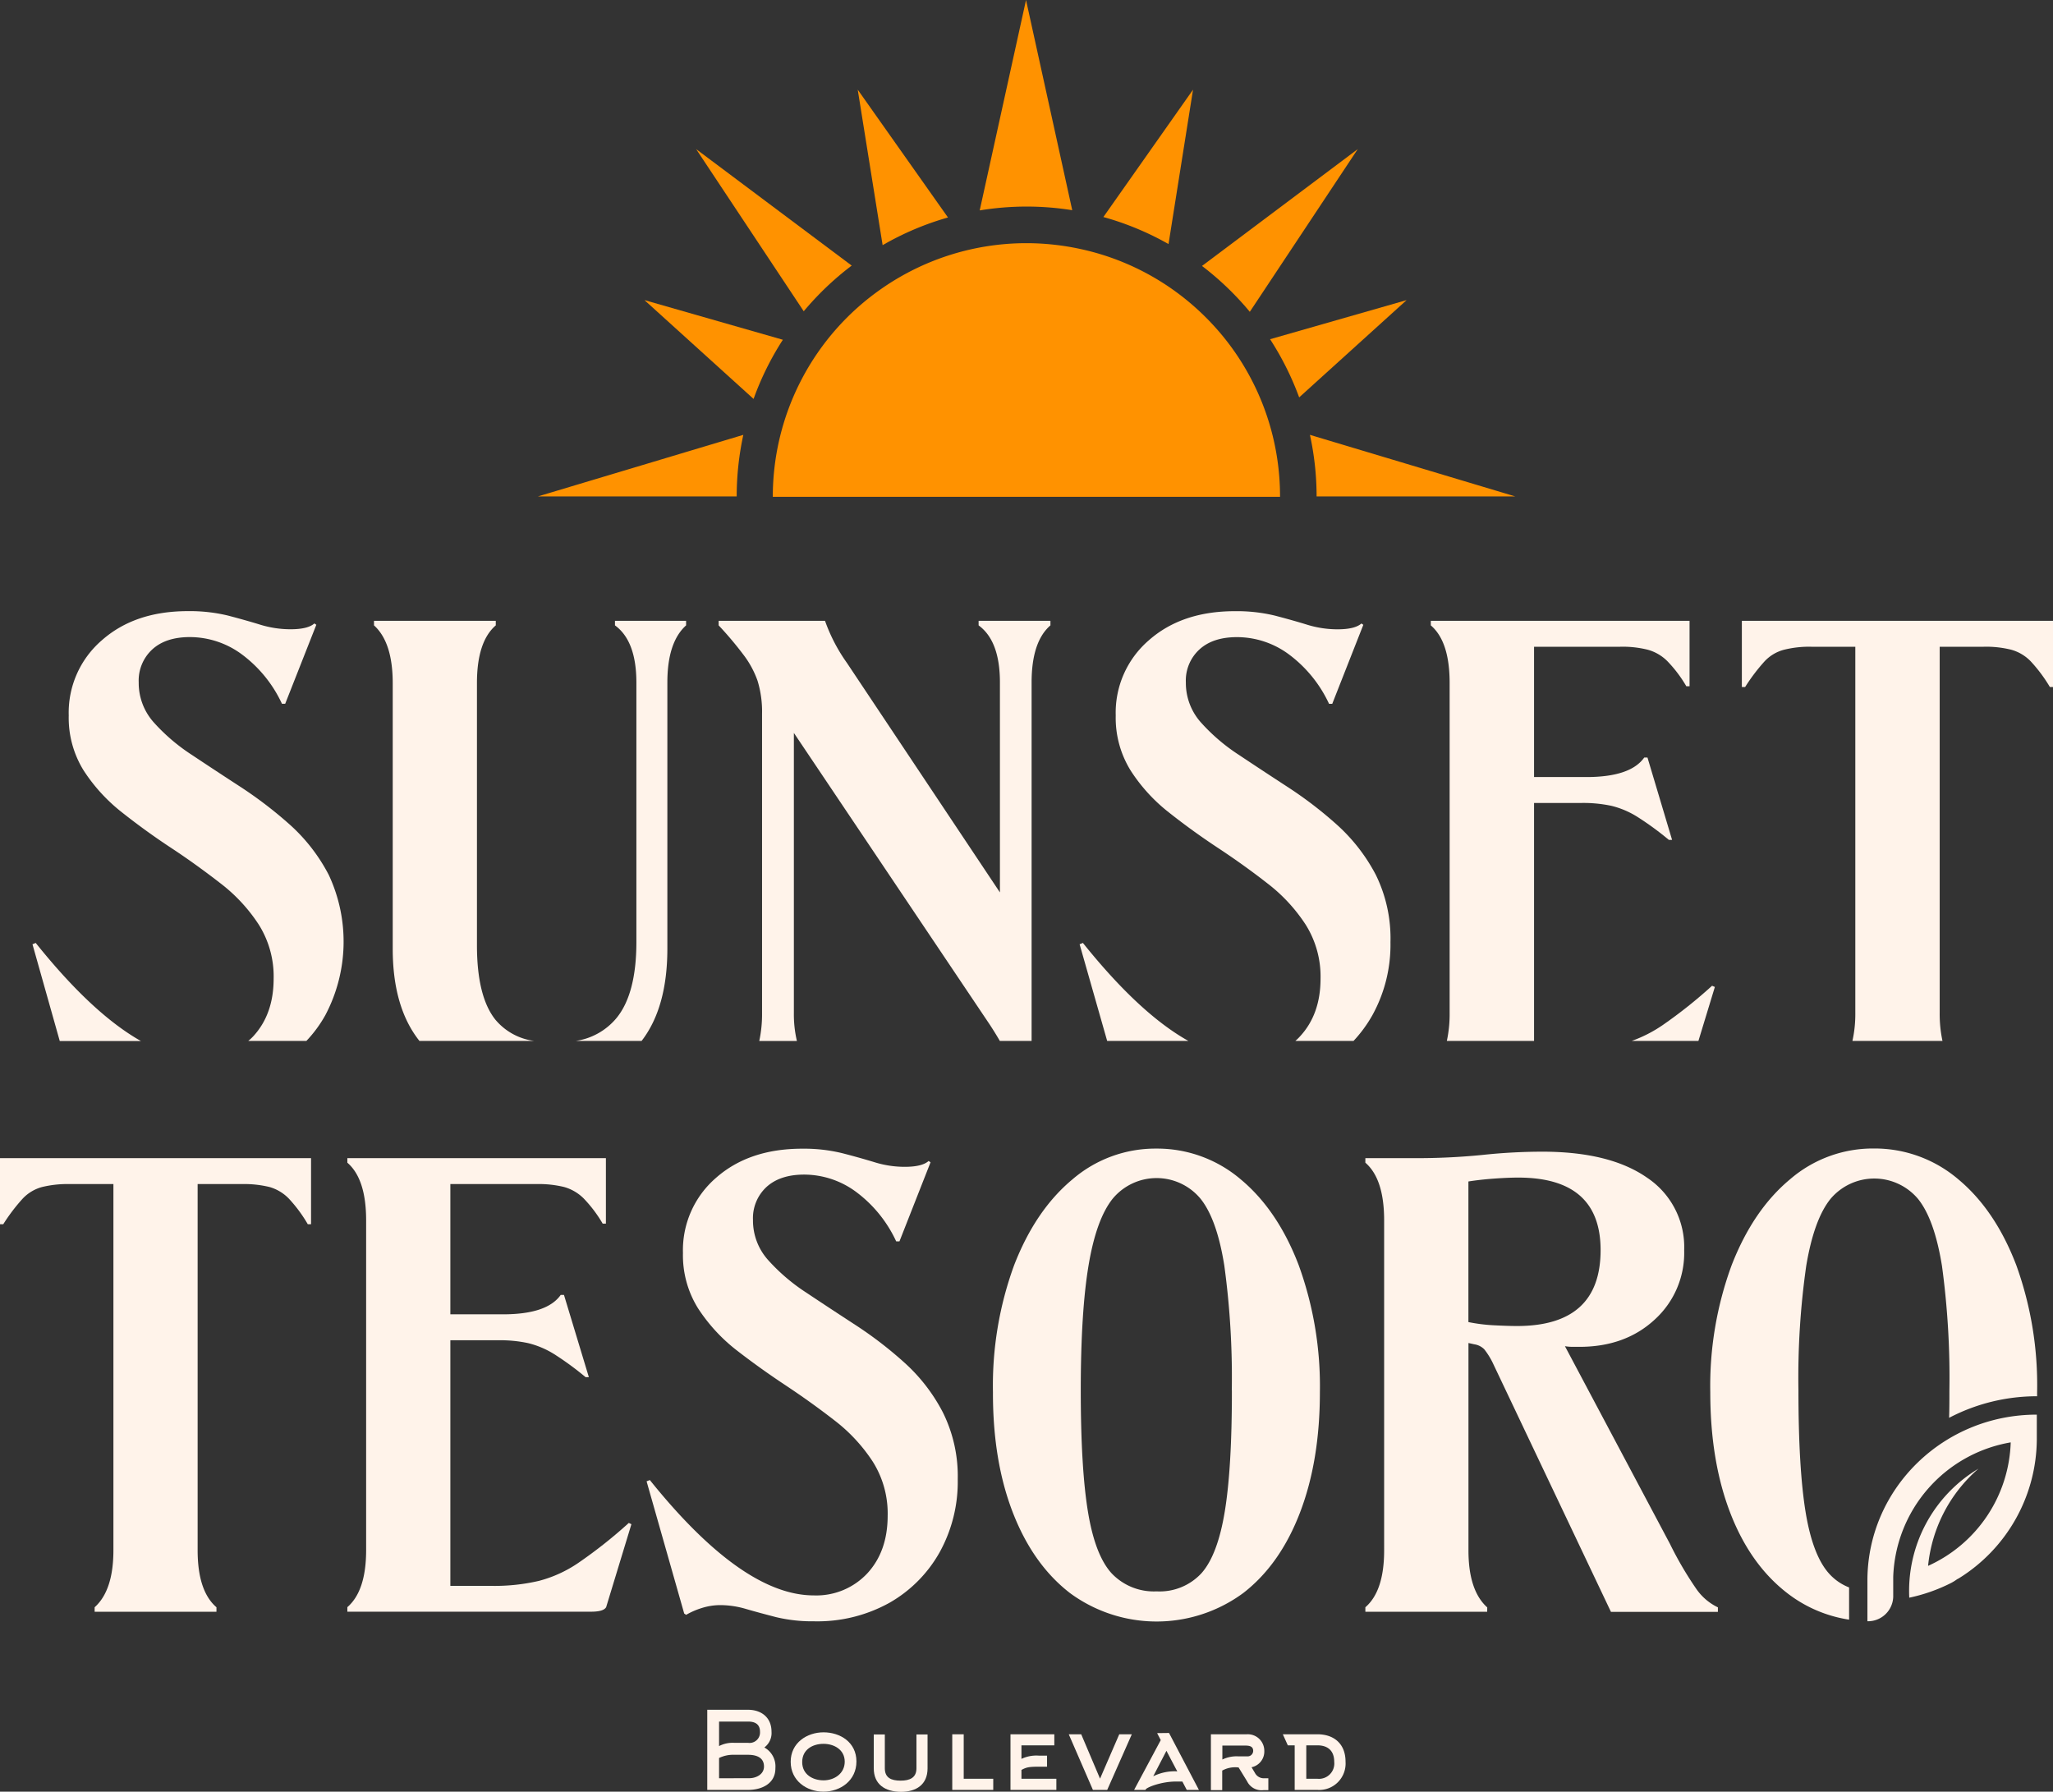
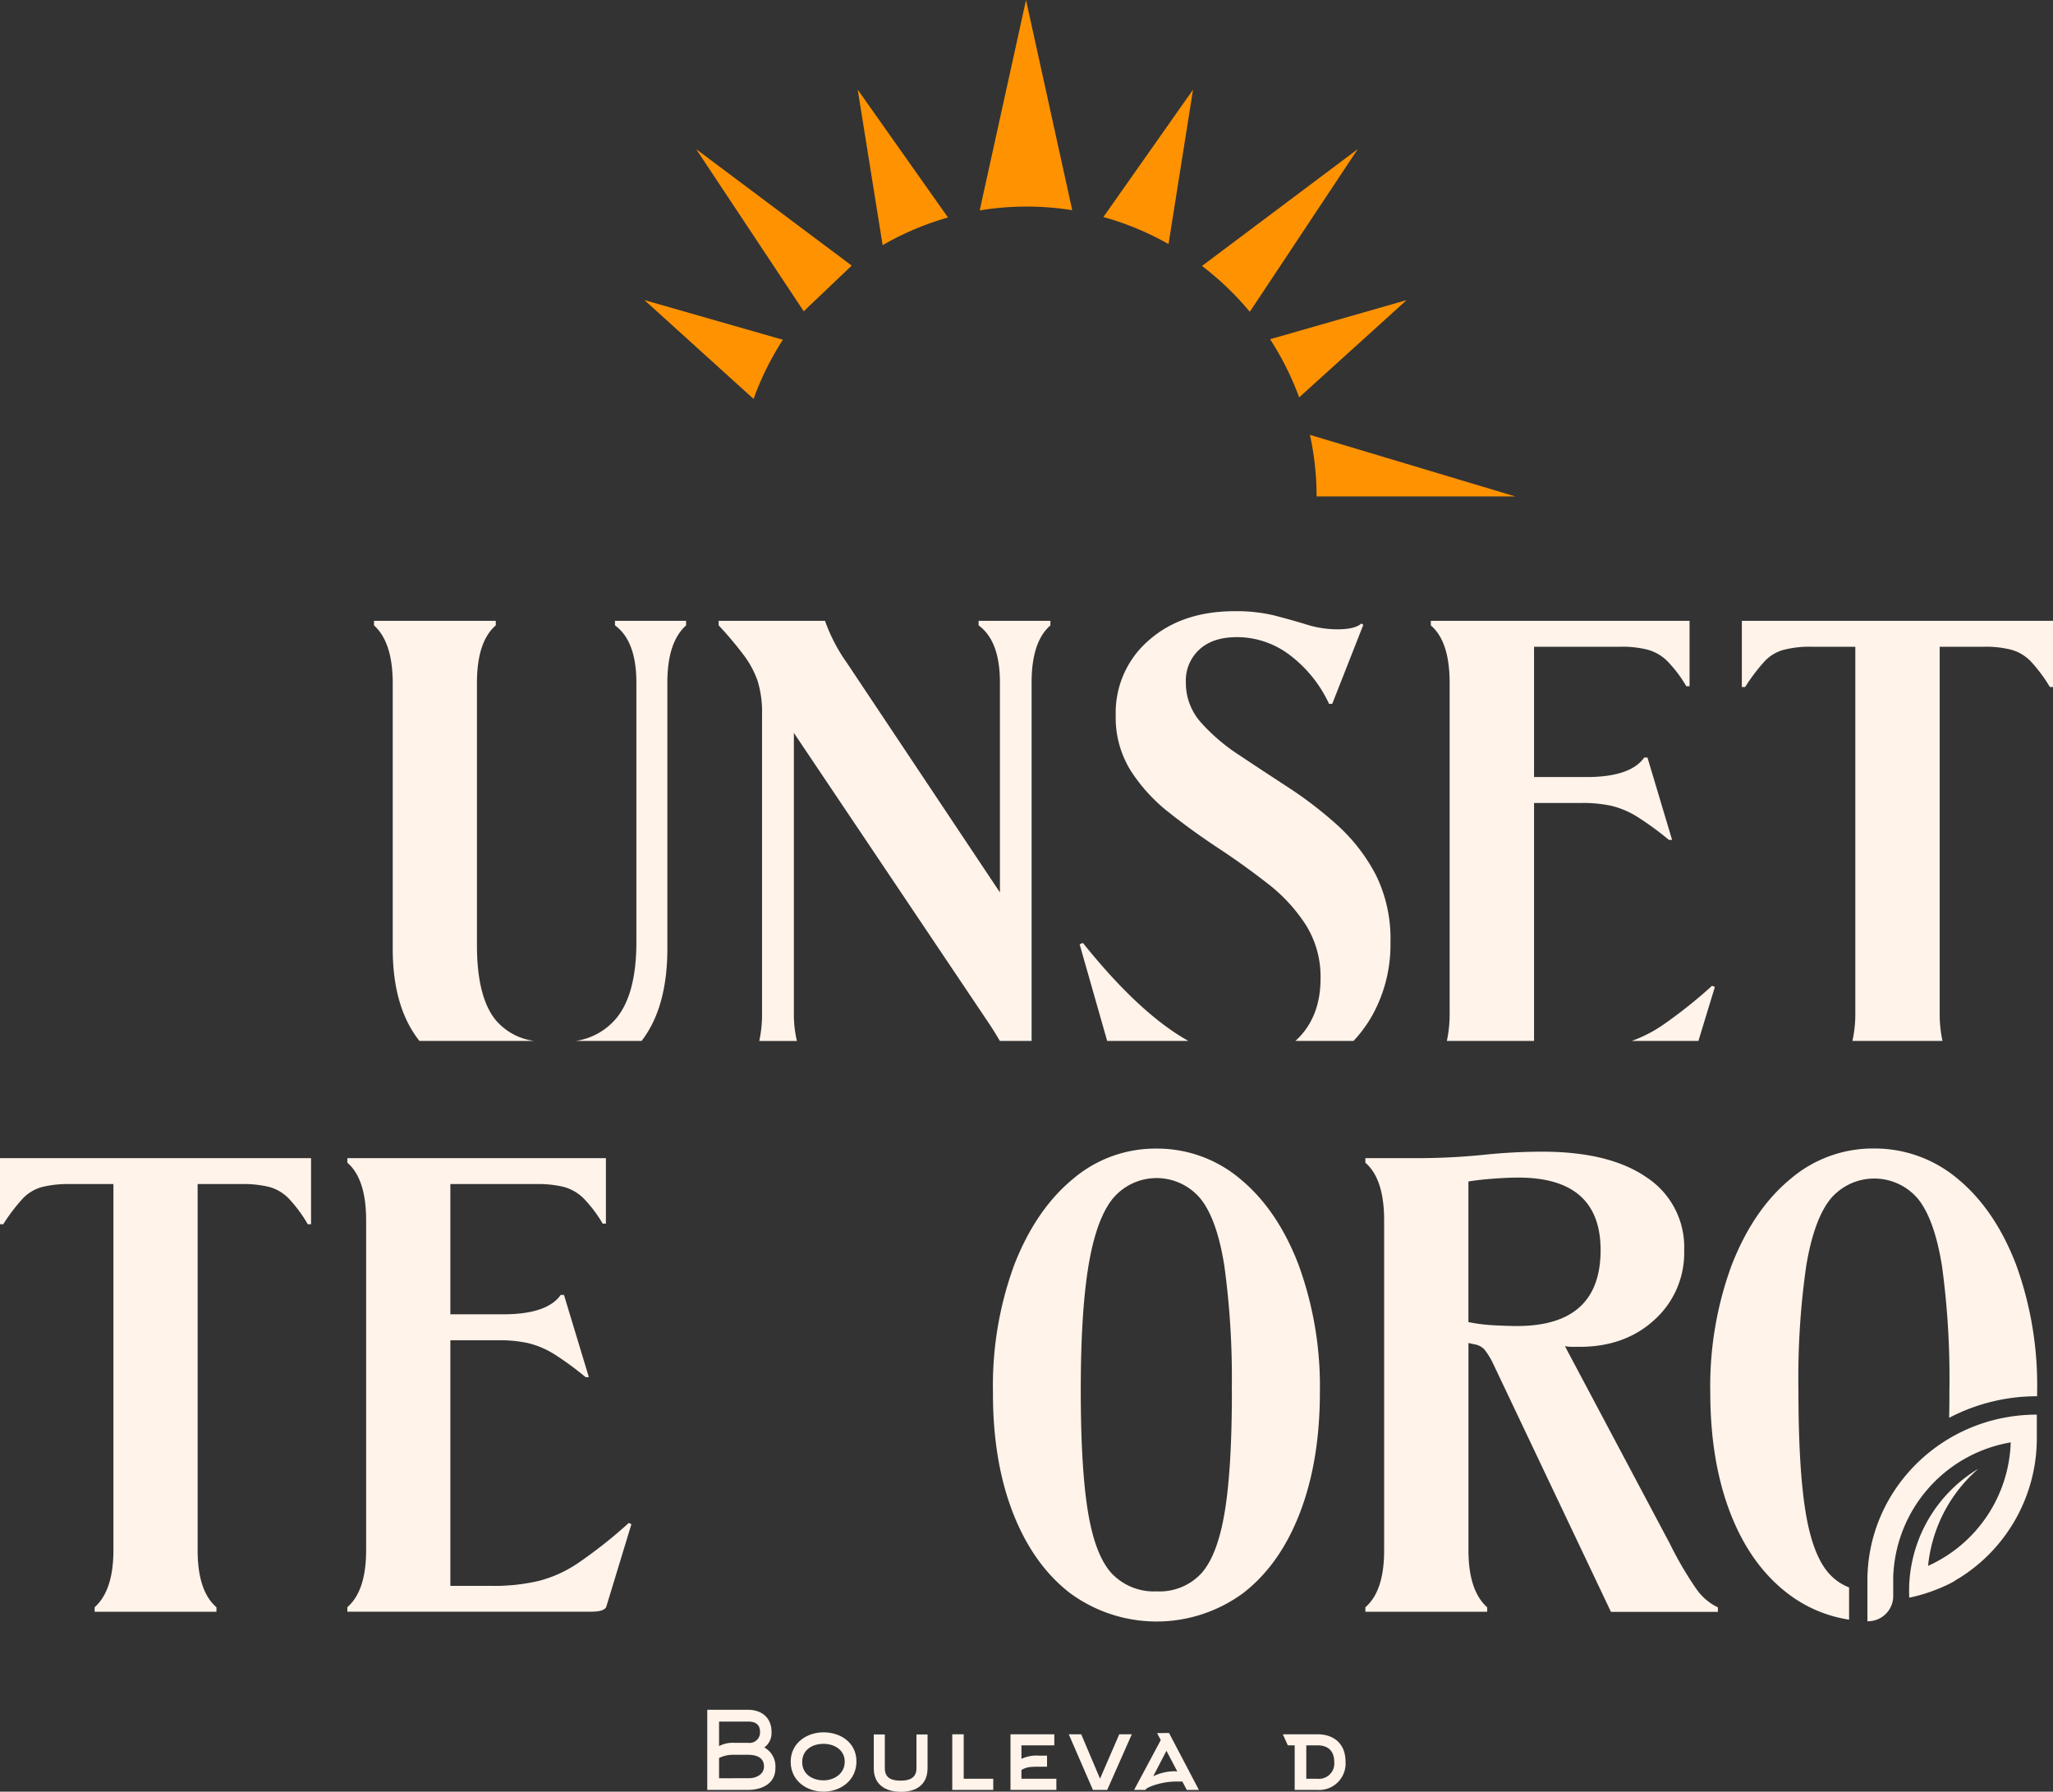
<svg xmlns="http://www.w3.org/2000/svg" viewBox="0 0 412.19 359.69">
  <rect x="0" y="0" width="412.19" height="359.69" fill="#333333" stroke="none" />
  <g id="Capa_2" data-name="Capa 2">
    <g id="Capa_1-2" data-name="Capa 1">
-       <path d="M171,53.32,139.77,29.94l21.6,32.55A58.57,58.57,0,0,1,171,53.32Z" fill="#ff9200" />
+       <path d="M171,53.32,139.77,29.94l21.6,32.55Z" fill="#ff9200" />
      <path d="M129.39,60.25,151.3,80.09a57.9,57.9,0,0,1,5.88-11.88Z" fill="#ff9200" />
      <path d="M190.33,43.66,172.21,18l5,31.22A57.76,57.76,0,0,1,190.33,43.66Z" fill="#ff9200" />
      <path d="M255,68.1a58.75,58.75,0,0,1,5.84,11.68l21.57-19.53Z" fill="#ff9200" />
      <path d="M239.53,18l-18,25.57A57.73,57.73,0,0,1,234.61,49Z" fill="#ff9200" />
      <path d="M250.93,62.6,272.6,29.94,241.33,53.39A58.94,58.94,0,0,1,250.93,62.6Z" fill="#ff9200" />
-       <path d="M147.91,99.66a58.58,58.58,0,0,1,1.33-12.36L108,99.66Z" fill="#ff9200" />
      <path d="M206.1,41.47a58,58,0,0,1,9.18.73L206,0,196.7,42.24a58.13,58.13,0,0,1,9.29-.77Z" fill="#ff9200" />
      <path d="M263,87.3a57.93,57.93,0,0,1,1.34,12.36h39.88Z" fill="#ff9200" />
-       <path d="M246.71,69a51.31,51.31,0,0,0-11.43-11,50.6,50.6,0,0,0-18.31-8,51.21,51.21,0,0,0-10.87-1.18H206a50.85,50.85,0,0,0-29,9.13,50.85,50.85,0,0,0-21.84,41.79H257A50.78,50.78,0,0,0,246.71,69Z" fill="#ff9200" />
-       <path d="M7.17,189.3l-.65.27L12,209h16.3Q18.54,203.5,7.17,189.3ZM66,175.63a35.51,35.51,0,0,0-7.67-9.95,83.23,83.23,0,0,0-9.88-7.6q-5.22-3.39-9.9-6.51A38,38,0,0,1,30.85,145a11.87,11.87,0,0,1-3-8,8.5,8.5,0,0,1,2.73-6.63c1.82-1.66,4.34-2.47,7.55-2.47a17.59,17.59,0,0,1,10.48,3.51,25.92,25.92,0,0,1,8,9.88h.65l6.25-15.86-.39-.27c-.86.78-2.47,1.17-4.81,1.17a20.72,20.72,0,0,1-6-.9c-2-.62-4.16-1.22-6.5-1.84a32.69,32.69,0,0,0-8.07-.9c-7.11,0-12.87,1.94-17.3,5.86a19.16,19.16,0,0,0-6.64,15.08,20.05,20.05,0,0,0,3,11.06,34.6,34.6,0,0,0,7.69,8.4c3.12,2.47,6.4,4.85,9.88,7.14s6.77,4.68,9.89,7.1a33.47,33.47,0,0,1,7.68,8.27,19.53,19.53,0,0,1,3,10.87q0,7.14-4.09,11.57a9.35,9.35,0,0,1-1,.93H61.52a25.55,25.55,0,0,0,3.8-5.17A31.57,31.57,0,0,0,66,175.63Z" fill="#fff3ea" />
      <path d="M99.47,204.72q-3.7-4.62-3.71-14.9v-52.7q0-8.31,3.78-11.57v-.92H75.09v.92q3.75,3.39,3.76,11.57v53.35q0,11.75,5.36,18.5h23A12.2,12.2,0,0,1,99.47,204.72Zm24-80.09v.92q4.29,3.12,4.3,11.45v52.16c0,6.87-1.34,12-4,15.23a13.09,13.09,0,0,1-8.13,4.58h13.18q5.16-6.69,5.17-18.5V137q0-8.07,3.76-11.45v-.92Z" fill="#fff3ea" />
      <path d="M196.48,124.63v.92q4.28,3.12,4.28,11.45v42.16L170.05,133.1a34.21,34.21,0,0,1-4.41-8.47H144.29v.92a71.1,71.1,0,0,1,5,5.93,19,19,0,0,1,2.81,5.2,21.17,21.17,0,0,1,.9,6.69v60a25.5,25.5,0,0,1-.56,5.62H160a23.41,23.41,0,0,1-.61-5.62V147.14l39.41,58.68c.68,1.05,1.34,2.11,1.94,3.15h6.38V137c0-5.47,1.27-9.28,3.78-11.45v-.92Z" fill="#fff3ea" />
      <path d="M217.42,189.3l-.66.27,5.53,19.4h16.3Q228.8,203.5,217.42,189.3Zm58.81-13.67a36,36,0,0,0-7.69-9.95,80.11,80.11,0,0,0-9.88-7.6q-5.21-3.39-9.89-6.51a37.84,37.84,0,0,1-7.68-6.56,11.9,11.9,0,0,1-3-8,8.46,8.46,0,0,1,2.73-6.63c1.82-1.66,4.33-2.47,7.54-2.47a17.52,17.52,0,0,1,10.48,3.51,26,26,0,0,1,8,9.88h.64l6.24-15.86-.38-.27c-.87.78-2.47,1.17-4.82,1.17a20.65,20.65,0,0,1-6-.9c-2-.62-4.16-1.22-6.51-1.84a32.55,32.55,0,0,0-8.06-.9c-7.11,0-12.88,1.94-17.31,5.86a19.15,19.15,0,0,0-6.63,15.08,20.06,20.06,0,0,0,3,11.06,34.11,34.11,0,0,0,7.67,8.4q4.68,3.71,9.88,7.14t9.9,7.1a33.43,33.43,0,0,1,7.67,8.27,19.54,19.54,0,0,1,3,10.87c0,4.76-1.38,8.62-4.11,11.57a10.4,10.4,0,0,1-.95.93h11.68a26.69,26.69,0,0,0,3.79-5.17,29.25,29.25,0,0,0,3.63-14.64A28.94,28.94,0,0,0,276.23,175.63Z" fill="#fff3ea" />
      <path d="M287.27,124.63v.92c2.53,2.17,3.78,6,3.78,11.57v66.23a25.5,25.5,0,0,1-.56,5.62H308V161.2h9.63a27,27,0,0,1,5.91.58,17.59,17.59,0,0,1,5.2,2.21,60,60,0,0,1,6.32,4.62h.65l-4.94-16.53h-.65Q327.36,156,318.5,156H308V129.84h17.3a20.61,20.61,0,0,1,5.53.6,8.89,8.89,0,0,1,3.91,2.27,26.11,26.11,0,0,1,3.83,5.06h.65V124.63Zm56.47,73.27a95.3,95.3,0,0,1-9.95,7.92,27.1,27.1,0,0,1-6.17,3.15H341l3.3-10.83Z" fill="#fff3ea" />
      <path d="M349.72,124.63v13.29h.66a37.53,37.53,0,0,1,3.91-5.16,8.15,8.15,0,0,1,3.9-2.32,20.79,20.79,0,0,1,5.47-.6h8.84v73.51a24.71,24.71,0,0,1-.58,5.62H390a25.5,25.5,0,0,1-.56-5.62V129.84h8.83a20.69,20.69,0,0,1,5.54.6,8.64,8.64,0,0,1,3.9,2.32,30,30,0,0,1,3.85,5.16h.65V124.63Z" fill="#fff3ea" />
      <path d="M39.68,311.22q0,8.2,3.78,11.45v.91H19v-.91q3.77-3.37,3.77-11.45V237.71H13.92a21.63,21.63,0,0,0-5.46.59,8.31,8.31,0,0,0-3.91,2.34,36.77,36.77,0,0,0-3.9,5.14H0V232.51H62.45v13.27H61.8A28.51,28.51,0,0,0,58,240.64a8.73,8.73,0,0,0-3.9-2.34,21.57,21.57,0,0,0-5.53-.59H39.68Z" fill="#fff3ea" />
      <path d="M100.05,269.07H90.42v49.31h8.46a39.2,39.2,0,0,0,9.3-1,25.45,25.45,0,0,0,8.07-3.71,95,95,0,0,0,10-7.93l.52.26-5.07,16.65c-.35.61-1.35.91-3,.91H69.74v-.91q3.77-3.26,3.77-11.45V245q0-8.33-3.77-11.58v-.91h51.91v13.14H121a26.42,26.42,0,0,0-3.84-5.08,9,9,0,0,0-3.9-2.27,21.57,21.57,0,0,0-5.53-.59H90.42v26.15H101q8.85,0,11.58-3.9h.65l5,16.52h-.65a60.06,60.06,0,0,0-6.31-4.62,17.87,17.87,0,0,0-5.21-2.21A26.55,26.55,0,0,0,100.05,269.07Z" fill="#fff3ea" />
-       <path d="M192.29,297a29.23,29.23,0,0,1-3.64,14.64,26.67,26.67,0,0,1-10.08,10.14,29.78,29.78,0,0,1-15.16,3.71,31.13,31.13,0,0,1-7.61-.84c-2.21-.57-4.21-1.11-6-1.63a18.35,18.35,0,0,0-5.14-.78,12.34,12.34,0,0,0-3.78.59,15.14,15.14,0,0,0-3.12,1.36l-.39-.26-7.55-26.54.65-.26q18.62,23.16,32.92,23.16a14,14,0,0,0,10.74-4.42q4.09-4.43,4.09-11.58a19.5,19.5,0,0,0-3-10.87,33.56,33.56,0,0,0-7.67-8.26q-4.7-3.65-9.89-7.09T147.8,271a34.32,34.32,0,0,1-7.68-8.39,20.13,20.13,0,0,1-3-11.06,19.18,19.18,0,0,1,6.64-15.09q6.63-5.85,17.3-5.85a32.25,32.25,0,0,1,8.07.91c2.34.6,4.5,1.21,6.5,1.82a20.4,20.4,0,0,0,6,.91c2.34,0,3.94-.39,4.81-1.17l.39.26-6.24,15.87h-.66a25.88,25.88,0,0,0-8-9.89,17.58,17.58,0,0,0-10.47-3.51q-4.82,0-7.55,2.47a8.52,8.52,0,0,0-2.73,6.64,11.87,11.87,0,0,0,3,8,38.1,38.1,0,0,0,7.68,6.57q4.68,3.12,9.89,6.51a78.88,78.88,0,0,1,9.89,7.61,35.23,35.23,0,0,1,7.67,9.95A28.76,28.76,0,0,1,192.29,297Z" fill="#fff3ea" />
      <path d="M265,279.48q0,13.78-4,24.2t-11.38,16.13a29.34,29.34,0,0,1-34.81,0q-7.41-5.73-11.45-16.13t-4-24.2A70.27,70.27,0,0,1,203.61,254q4.29-11.06,11.71-17.23a25.53,25.53,0,0,1,16.79-6.18,25.86,25.86,0,0,1,17,6.18q7.42,6.18,11.64,17.23A71.16,71.16,0,0,1,265,279.48Zm-17.69-.4a164.91,164.91,0,0,0-1.5-25q-1.49-9.37-4.81-13.47a11.46,11.46,0,0,0-17.57,0q-3.31,4.1-4.87,13.4t-1.57,25q0,15.62,1.43,24.4t4.75,12.43a11.67,11.67,0,0,0,9.05,3.64,11.43,11.43,0,0,0,9-3.64q3.25-3.65,4.69-12.43T247.33,279.08Z" fill="#fff3ea" />
      <path d="M298.59,323.58H274.13v-.91q3.78-3.26,3.77-11.45V245q0-8.33-3.77-11.58v-.91H284a133.46,133.46,0,0,0,13.66-.65,113.82,113.82,0,0,1,12-.65q13.53,0,21,5.2A16.74,16.74,0,0,1,338.14,251a18.09,18.09,0,0,1-5.92,13.92q-5.93,5.48-15.15,5.47H315.7a9.92,9.92,0,0,1-1.5-.13l21.08,39.68a71.12,71.12,0,0,0,5.34,9.11,11.11,11.11,0,0,0,4.29,3.64v.91H323.44L299.89,274a15,15,0,0,0-1.89-3.12,3.56,3.56,0,0,0-2-1l-1.17-.26v41.63q0,8.07,3.77,11.45Zm6.25-87.17c-1.39,0-3,.07-4.82.2s-3.56.32-5.2.58v28.23a34.34,34.34,0,0,0,5.27.65c1.77.09,3.27.14,4.49.14q16.77,0,16.78-15.23Q321.36,236.42,304.84,236.41Z" fill="#fff3ea" />
      <path d="M404.82,254q-4.23-11.07-11.64-17.24a25.87,25.87,0,0,0-17-6.19,25.45,25.45,0,0,0-16.79,6.19q-7.41,6.16-11.72,17.24a70.18,70.18,0,0,0-4.29,25.5q0,13.8,4,24.19t11.45,16.14a26.85,26.85,0,0,0,12.42,5.33v-1.71l0-3.71v-1.05a10.5,10.5,0,0,1-4-2.76c-2.2-2.43-3.79-6.58-4.74-12.43s-1.43-14-1.43-24.4a158.17,158.17,0,0,1,1.57-25q1.56-9.31,4.87-13.41a11.48,11.48,0,0,1,17.57,0q3.3,4.1,4.81,13.46a166.5,166.5,0,0,1,1.49,25c0,1.9,0,3.74-.06,5.49a38,38,0,0,1,17.64-4.33H409c0-.24,0-.51,0-.76A70.85,70.85,0,0,0,404.82,254Z" fill="#fff3ea" />
      <path d="M408.93,284c-18.67,0-33.82,14.73-34,33v2.81h0v5.67H375a5.07,5.07,0,0,0,5.11-4.87v-3.62h0v-.42a28.38,28.38,0,0,1,23.59-27,28.17,28.17,0,0,1-16.59,24.79,29.67,29.67,0,0,1,10-19.41l.09-.08.1-.07,0,0h0l-.07.05a28.59,28.59,0,0,0-13.9,25.9h0a34.22,34.22,0,0,0,8.31-2.91l.12-.06c.36-.19.7-.4,1-.61a3.1,3.1,0,0,1,.48-.28A33.07,33.07,0,0,0,408.94,289h0V284Z" fill="#fff3ea" />
      <path d="M150.2,359.34H142V343.25h8.16c2.72,0,4.74,1.57,4.74,4.4a3.61,3.61,0,0,1-1.44,3.17,4.33,4.33,0,0,1,2.22,4.12C155.72,358.13,152.87,359.34,150.2,359.34Zm-2.76-9.45h2.76a2.1,2.1,0,0,0,2.39-2.22c0-1.53-1-2.05-2.39-2.05h-5.83v4.92A5.9,5.9,0,0,1,147.44,349.89Zm3,7.1c1.31,0,2.95-.73,2.95-2.35,0-1.88-1.64-2.35-3.19-2.35h-2.76a6.48,6.48,0,0,0-3.07.64V357Z" fill="#fff3ea" />
      <path d="M165.33,359.69c-3.39,0-6.58-2.2-6.58-6s3.26-5.91,6.6-5.91,6.6,2,6.6,5.85S168.71,359.69,165.33,359.69Zm0-9.6c-2.16,0-4.27,1.14-4.27,3.66s2.16,3.67,4.29,3.67,4.25-1.34,4.25-3.75S167.46,350.09,165.35,350.09Z" fill="#fff3ea" />
      <path d="M175.43,355v-6.79h2.22V355c0,1.9,1.27,2.48,3.17,2.48S184,356.86,184,355v-6.79h2.23V355c0,3.28-2.27,4.73-5.38,4.73h0C177.7,359.69,175.43,358.24,175.43,355Z" fill="#fff3ea" />
      <path d="M191.19,348.17h2.3v8.93h5.93v2.24h-8.23Z" fill="#fff3ea" />
      <path d="M212.09,357.1v2.24h-9.21V348.17h8.8v2.22h-6.6v2.72a7,7,0,0,1,3.5-.65h1.64v2.22h-1.64c-2.05,0-2.53.13-3.5.65v1.77Z" fill="#fff3ea" />
      <path d="M219.43,359.34l-4.85-11.17h2.5l3.78,8.91,3.86-8.91h2.52l-4.94,11.17Z" fill="#fff3ea" />
      <path d="M234.71,347.91l6,11.43h-2.44l-.88-1.68h-1.34c-2.76,0-5.63,1.08-6,1.55l-.07.13H227.7l5.35-10-.73-1.4Zm1.66,7.72-2.18-4.14-2.65,5.11a9.82,9.82,0,0,1,4.53-1Z" fill="#fff3ea" />
-       <path d="M253.87,357h.78v2.39h-1a3.22,3.22,0,0,1-3.26-1.77l-1.72-2.8h-.15a5.36,5.36,0,0,0-3.13.64v3.93h-2.27V348.17h7.21a3.32,3.32,0,0,1,3.51,3.36,3.22,3.22,0,0,1-2.56,3.26L252,356A2,2,0,0,0,253.87,357Zm-2.26-5.48c0-1-.86-1.08-1.64-1.08h-4.55v2.8a6.59,6.59,0,0,1,3.13-.64h1.81A1.12,1.12,0,0,0,251.61,351.47Z" fill="#fff3ea" />
      <path d="M264.49,348.17c3.37,0,5.66,1.94,5.66,5.5a5.31,5.31,0,0,1-5.66,5.67h-4.55v-8.95h-1.38l-1-2.22Zm-2.22,8.93h2.22a3.08,3.08,0,0,0,3.39-3.39c0-2.18-1.23-3.32-3.39-3.32h-2.22Z" fill="#fff3ea" />
    </g>
  </g>
</svg>